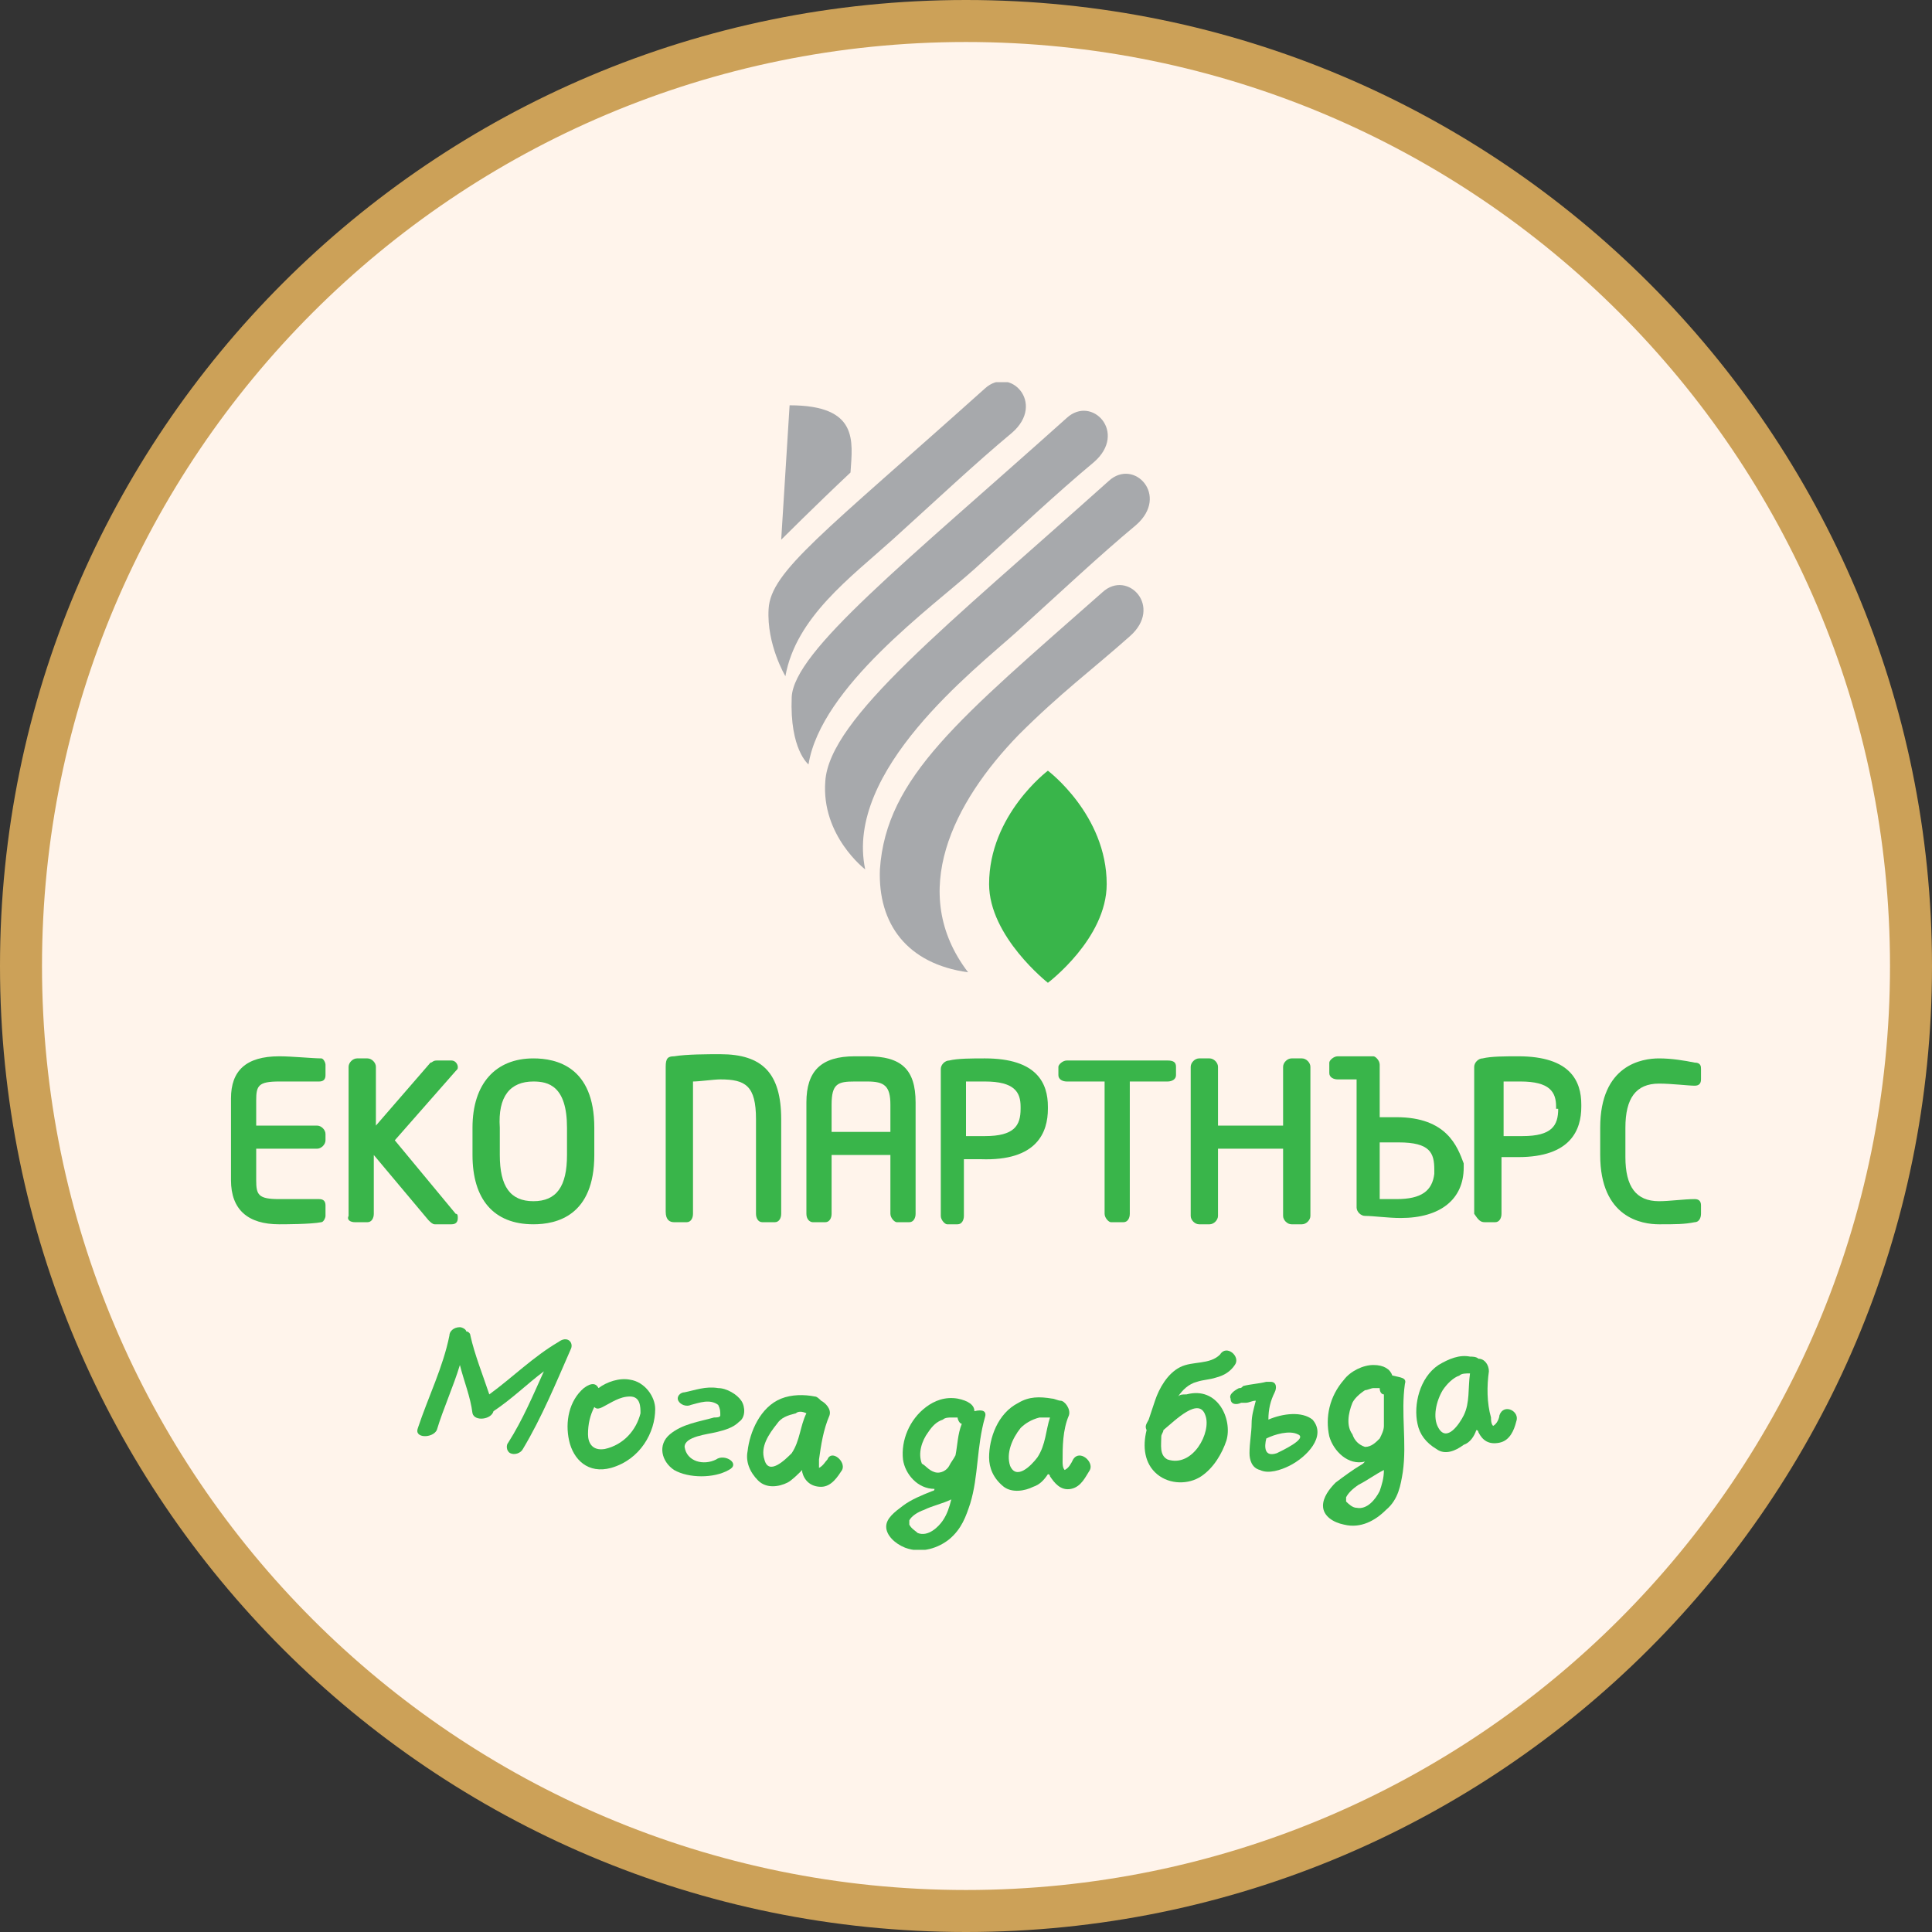
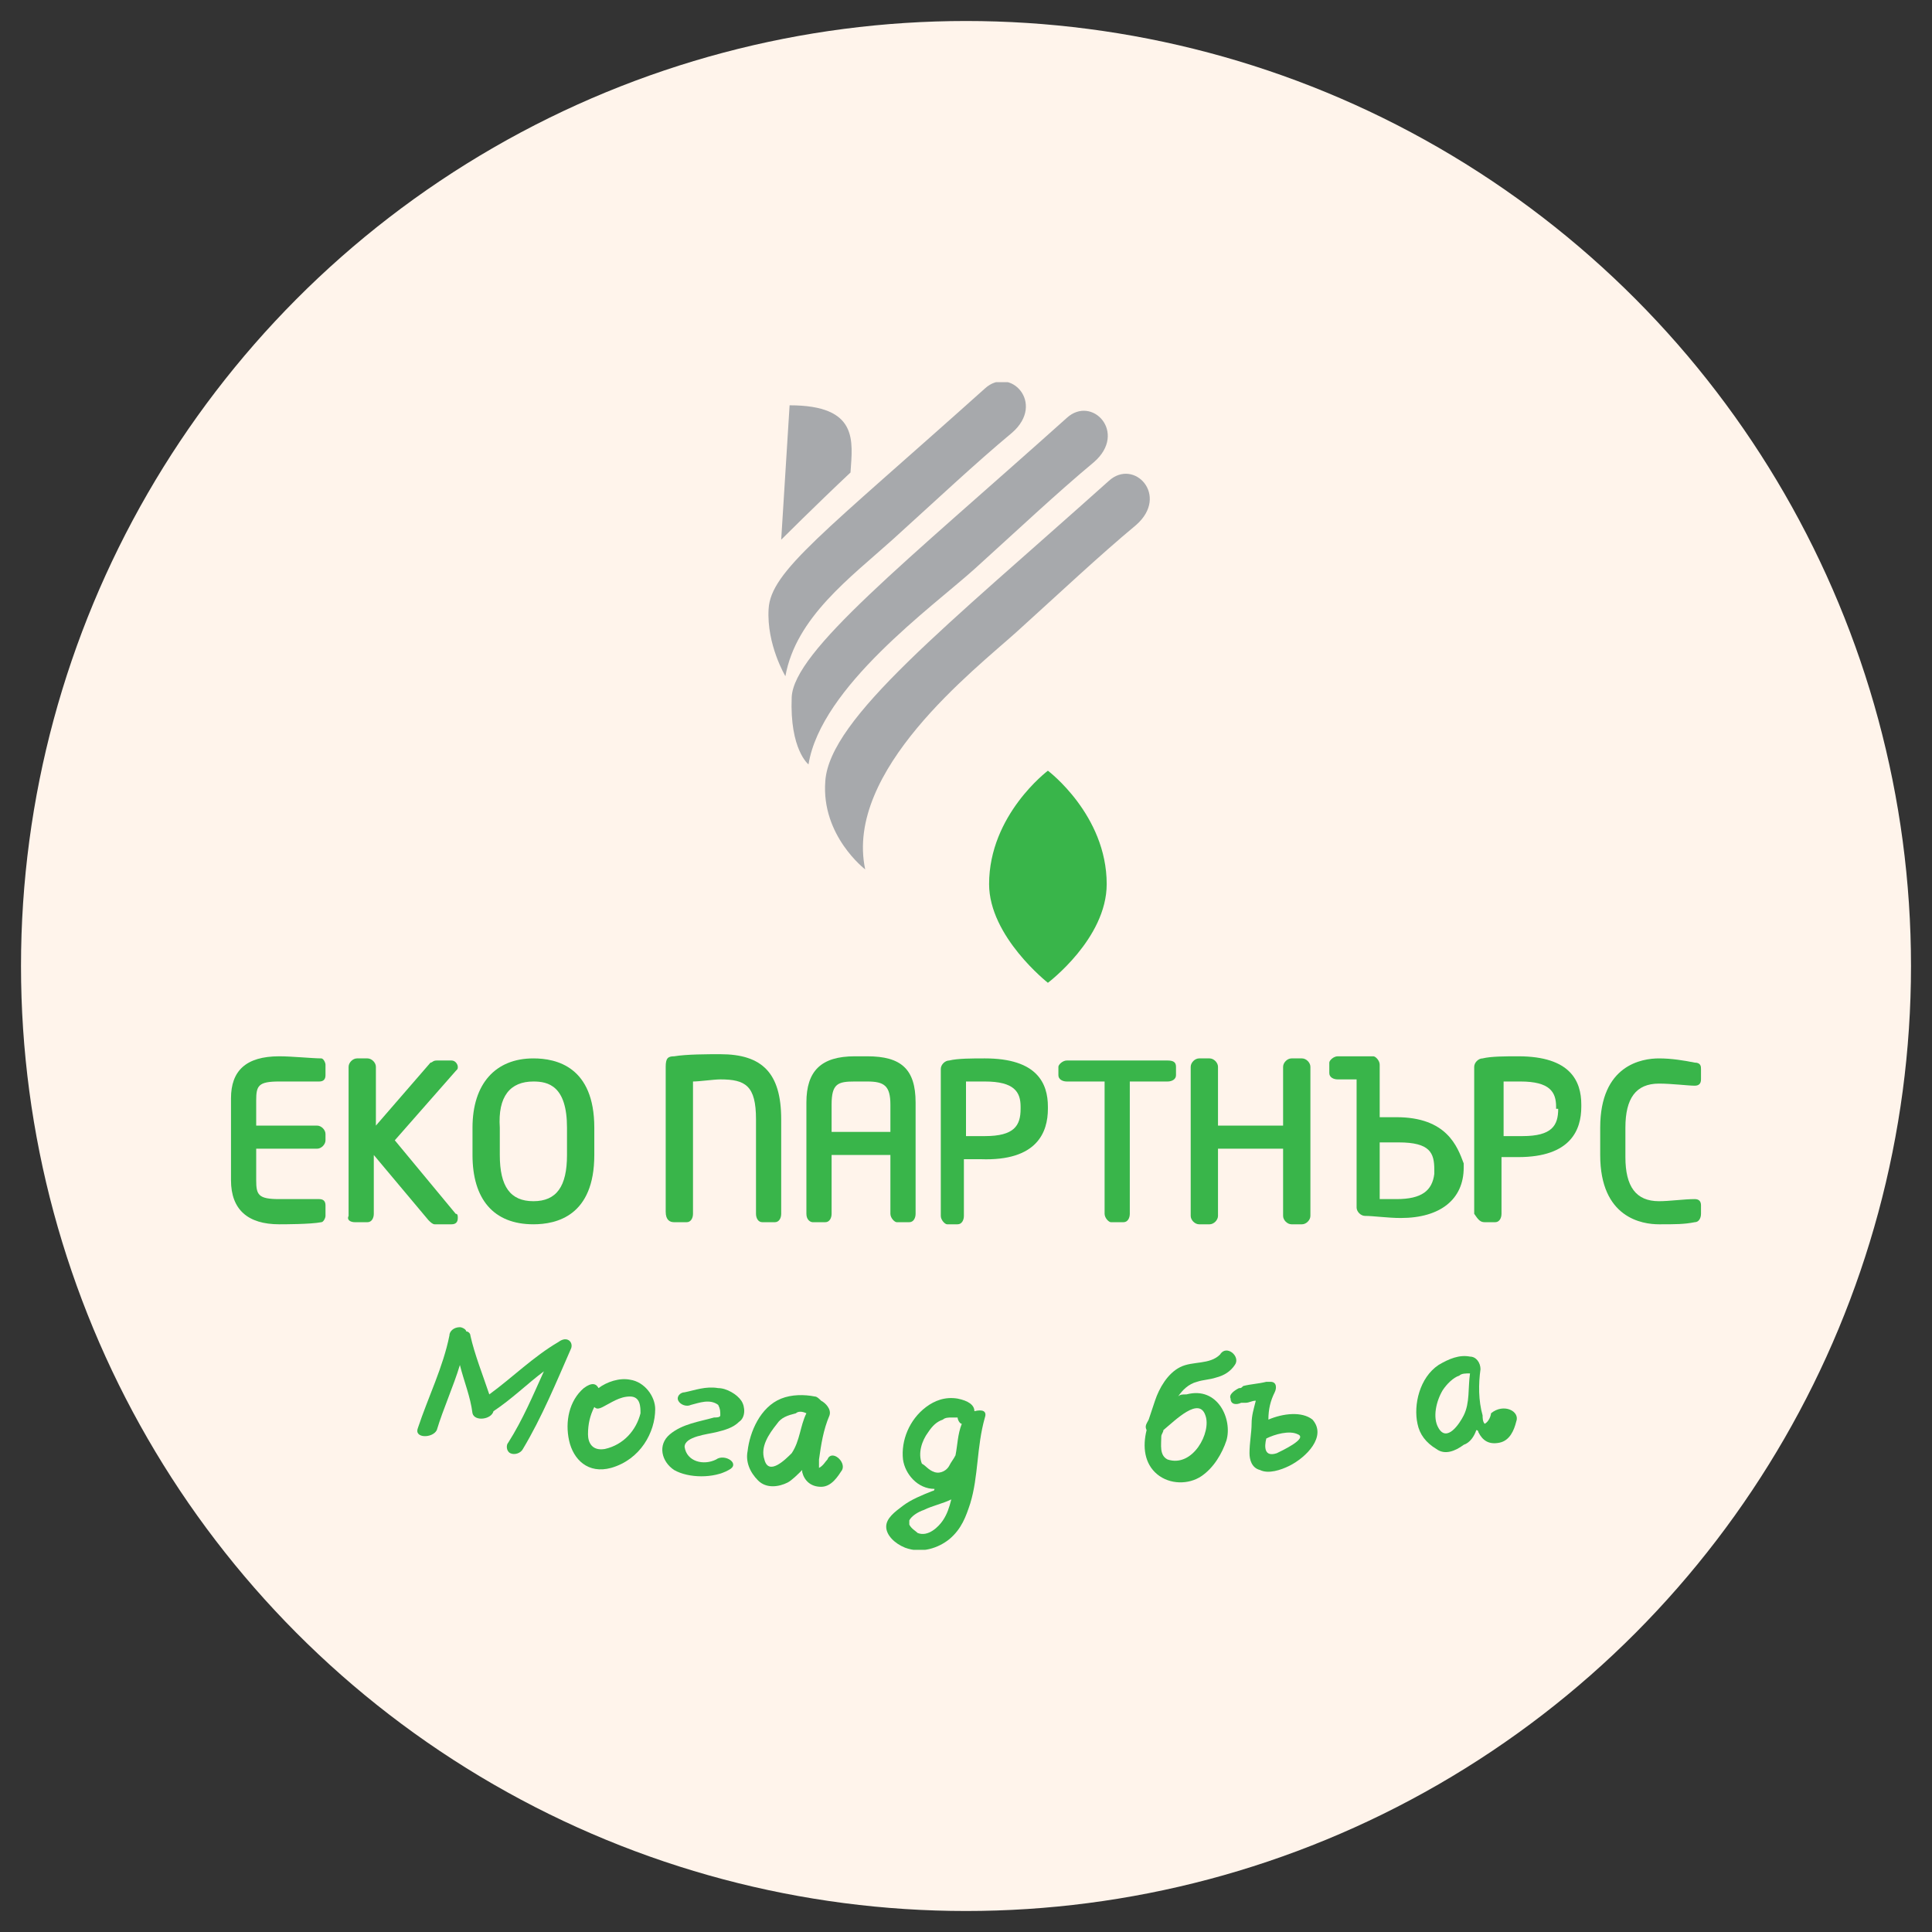
<svg xmlns="http://www.w3.org/2000/svg" xmlns:xlink="http://www.w3.org/1999/xlink" version="1.1" id="Layer_1" x="0px" y="0px" viewBox="0 0 92 92" style="enable-background:new 0 0 92 92;" xml:space="preserve">
  <rect x="0" y="0" width="92" height="92" fill="#333333" stroke="none" />
  <style type="text/css">
	.st0{fill:#FFF4EB;}
	.st1{fill:#CCA158;}
	.st2{clip-path:url(#SVGID_00000120552178093383434620000000747680356530949524_);fill:#39B54A;}
	.st3{clip-path:url(#SVGID_00000120552178093383434620000000747680356530949524_);fill:#A7A9AC;}
</style>
  <g>
    <circle class="st0" cx="46" cy="46" r="45" />
-     <path class="st1" d="M46,2c24.3,0,44,19.7,44,44S70.3,90,46,90S2,70.3,2,46S21.7,2,46,2 M46,0C20.6,0,0,20.6,0,46s20.6,46,46,46   s46-20.6,46-46S71.4,0,46,0L46,0z" />
  </g>
  <g>
    <defs>
      <rect id="SVGID_1_" x="11" y="18.2" width="70" height="55.6" />
    </defs>
    <clipPath id="SVGID_00000025409761491683757580000017731163698808865412_">
      <use xlink:href="#SVGID_1_" style="overflow:visible;" />
    </clipPath>
    <path style="clip-path:url(#SVGID_00000025409761491683757580000017731163698808865412_);fill:#39B54A;" d="M27.2,64.2   c-0.7,1.6-1.4,3.3-2.3,4.8c-0.1,0.2-0.4,0.3-0.6,0.2c-0.2-0.1-0.2-0.4-0.1-0.5c0.7-1.1,1.2-2.3,1.7-3.4c-0.8,0.6-1.5,1.3-2.4,1.9   c-0.1,0.4-0.9,0.5-1,0.1c-0.1-0.8-0.4-1.5-0.6-2.3c-0.3,1-0.8,2.1-1.1,3.1c-0.2,0.4-1.1,0.4-0.9-0.1c0.5-1.5,1.2-2.9,1.5-4.4   c0-0.2,0.2-0.4,0.5-0.4c0.1,0,0.3,0.1,0.3,0.2c0.1,0,0.2,0.1,0.2,0.2c0.2,0.9,0.6,1.9,0.9,2.8c1.1-0.8,2.1-1.8,3.3-2.5   C27,63.6,27.3,63.9,27.2,64.2" />
    <path style="clip-path:url(#SVGID_00000025409761491683757580000017731163698808865412_);fill:#39B54A;" d="M28.3,67   c-0.2,0.4-0.3,0.8-0.3,1.3c0,0.4,0.2,0.8,0.8,0.7c0.9-0.2,1.5-0.9,1.7-1.7c0-0.3,0-0.8-0.5-0.8c-0.5,0-0.9,0.3-1.3,0.5   C28.5,67.1,28.4,67.1,28.3,67 M28.5,66.1c0.4-0.3,1-0.5,1.5-0.4c0.7,0.1,1.2,0.8,1.2,1.4c0,1.1-0.7,2.4-2.1,2.8   c-1.1,0.3-1.8-0.4-2-1.3c-0.2-0.9,0-1.9,0.7-2.5C28.2,65.8,28.4,65.9,28.5,66.1" />
    <path style="clip-path:url(#SVGID_00000025409761491683757580000017731163698808865412_);fill:#39B54A;" d="M32.3,66.7   c-0.1-0.2,0.1-0.4,0.3-0.4c0.5-0.1,1-0.3,1.6-0.2c0.4,0,0.9,0.3,1.1,0.6c0.2,0.3,0.2,0.8-0.1,1c-0.3,0.3-0.7,0.4-1.1,0.5   c-0.4,0.1-1.5,0.2-1.5,0.7c0.1,0.7,0.9,0.9,1.5,0.6c0.4-0.3,1.2,0.2,0.6,0.5c-0.7,0.4-1.9,0.4-2.6,0c-0.6-0.4-0.8-1.2-0.2-1.7   c0.6-0.5,1.4-0.6,2.1-0.8c0.1,0,0.3,0,0.3-0.1c0-0.2,0-0.3-0.1-0.5c-0.4-0.3-0.9-0.1-1.3,0C32.7,67,32.4,66.9,32.3,66.7" />
    <path style="clip-path:url(#SVGID_00000025409761491683757580000017731163698808865412_);fill:#39B54A;" d="M38.4,67.3L38.4,67.3   c-0.2-0.1-0.4-0.1-0.5,0c-0.4,0.1-0.7,0.2-0.9,0.5c-0.4,0.5-0.8,1.1-0.6,1.7c0.2,0.8,1,0,1.3-0.3C38.1,68.6,38.1,67.9,38.4,67.3    M40.1,70c-0.2,0.3-0.5,0.8-1,0.8c-0.5,0-0.8-0.3-0.9-0.7c0,0,0-0.1,0-0.1c-0.2,0.2-0.5,0.5-0.7,0.6c-0.4,0.2-1,0.3-1.4-0.1   c-0.4-0.4-0.6-0.9-0.5-1.4c0.1-0.9,0.6-2.1,1.6-2.5c0.5-0.2,1.1-0.2,1.6-0.1c0.1,0,0.2,0.1,0.3,0.2c0.2,0.1,0.5,0.4,0.4,0.7   c-0.3,0.7-0.4,1.4-0.5,2.1c0,0.1,0,0.3,0,0.4c0.2-0.1,0.3-0.3,0.4-0.4C39.6,69,40.3,69.6,40.1,70" />
    <path style="clip-path:url(#SVGID_00000025409761491683757580000017731163698808865412_);fill:#39B54A;" d="M44.5,70.1   c0.3,0.1,0.6-0.1,0.7-0.3c0.1-0.2,0.2-0.3,0.3-0.5c0.1-0.5,0.1-1,0.3-1.5c-0.1,0-0.2-0.2-0.2-0.3c0,0,0,0-0.1,0c-0.1,0-0.2,0-0.2,0   c-0.1,0-0.3,0-0.4,0.1c-0.3,0.1-0.5,0.3-0.7,0.6c-0.3,0.4-0.5,1-0.3,1.5C44.1,69.8,44.2,70,44.5,70.1 M45.3,71.4   c-0.4,0.2-0.9,0.3-1.3,0.5c-0.3,0.1-0.6,0.3-0.7,0.5c0,0,0,0.1,0,0.2c0.1,0.2,0.3,0.3,0.4,0.4c0.5,0.2,1-0.3,1.2-0.6   C45.1,72.1,45.2,71.8,45.3,71.4 M46.9,67.5c-0.4,1.4-0.3,2.8-0.7,4.1c-0.2,0.6-0.4,1.2-1,1.7c-0.5,0.4-1.3,0.7-2.1,0.4   c-0.5-0.2-0.9-0.6-0.9-1c0-0.4,0.4-0.7,0.8-1c0.4-0.3,0.9-0.5,1.4-0.7c0,0,0.1,0,0.1-0.1c-0.8,0-1.4-0.7-1.5-1.4   c-0.1-0.9,0.3-1.9,1.1-2.5c0.4-0.3,0.9-0.5,1.5-0.4c0.5,0.1,0.8,0.3,0.8,0.6C46.8,67.1,47,67.2,46.9,67.5" />
-     <path style="clip-path:url(#SVGID_00000025409761491683757580000017731163698808865412_);fill:#39B54A;" d="M50,67.5L50,67.5   c-0.2,0-0.4,0-0.5,0c-0.4,0.1-0.7,0.3-0.9,0.5c-0.4,0.5-0.7,1.2-0.5,1.8c0.3,0.7,1,0,1.3-0.4C49.8,68.8,49.8,68.1,50,67.5 M51.9,70   c-0.2,0.3-0.4,0.8-0.9,0.9c-0.5,0.1-0.8-0.3-1-0.6c0,0,0-0.1-0.1-0.1c-0.2,0.3-0.4,0.5-0.7,0.6c-0.4,0.2-1,0.3-1.4,0   c-0.5-0.4-0.7-0.9-0.7-1.4c0-0.9,0.4-2.1,1.4-2.6c0.5-0.3,1-0.3,1.6-0.2c0.1,0,0.3,0.1,0.4,0.1c0.2,0,0.5,0.4,0.4,0.7   c-0.3,0.7-0.3,1.5-0.3,2.2c0,0.1,0,0.3,0.1,0.4c0.2-0.1,0.3-0.3,0.4-0.5C51.4,69,52.1,69.6,51.9,70" />
    <path style="clip-path:url(#SVGID_00000025409761491683757580000017731163698808865412_);fill:#39B54A;" d="M55.4,68.1   c0,0.1-0.1,0.2-0.1,0.3c0,0.4-0.1,0.9,0.3,1.1c1.2,0.4,2.1-1.3,1.8-2.1C57.1,66.5,56,67.6,55.4,68.1 M58.8,65   c-0.2,0.3-0.5,0.5-0.9,0.6c-0.3,0.1-0.6,0.1-0.9,0.2c-0.4,0.1-0.7,0.4-0.9,0.7c0.1-0.1,0.2-0.1,0.4-0.1c1.5-0.4,2.2,1.2,1.9,2.2   c-0.2,0.6-0.6,1.3-1.2,1.7c-0.6,0.4-1.5,0.4-2.1-0.1c-0.6-0.5-0.7-1.3-0.5-2.1c-0.1-0.2,0-0.3,0.1-0.5c0.1-0.3,0.2-0.6,0.3-0.9   c0.2-0.6,0.6-1.3,1.2-1.6c0.6-0.3,1.4-0.1,1.9-0.6C58.4,64,59.1,64.6,58.8,65" />
    <path style="clip-path:url(#SVGID_00000025409761491683757580000017731163698808865412_);fill:#39B54A;" d="M61.8,68.3   c-0.4-0.2-1.1,0-1.5,0.2c-0.1,0.4-0.1,0.9,0.5,0.7C61,69.1,62.3,68.5,61.8,68.3 M61.4,69.8C61,70,60.4,70.2,60,70   c-0.4-0.1-0.5-0.5-0.5-0.8c0-0.5,0.1-1,0.1-1.4c0-0.4,0.1-0.7,0.2-1.1c-0.2,0-0.3,0.1-0.5,0.1c-0.1,0-0.1,0-0.2,0l0,0   c-0.2,0.1-0.5,0.1-0.5-0.2c-0.1-0.2,0.2-0.4,0.4-0.5c0.1,0,0.1,0,0.2-0.1l0,0c0.4-0.1,0.7-0.1,1.1-0.2c0.1,0,0.2,0,0.2,0   c0.3,0,0.3,0.3,0.2,0.5c-0.2,0.4-0.3,0.8-0.3,1.3c0.7-0.3,1.6-0.4,2.1,0C63.2,68.4,62.2,69.4,61.4,69.8" />
-     <path style="clip-path:url(#SVGID_00000025409761491683757580000017731163698808865412_);fill:#39B54A;" d="M65,68.9   c0.3,0,0.5-0.2,0.7-0.4c0.1-0.2,0.2-0.4,0.2-0.6c0-0.5,0-1,0-1.5c-0.1,0-0.2-0.1-0.2-0.3c0,0-0.1,0-0.1,0c-0.1,0-0.2,0-0.2,0   c-0.1,0-0.3,0.1-0.4,0.1c-0.3,0.2-0.5,0.4-0.6,0.6c-0.2,0.5-0.3,1.1,0,1.5C64.5,68.6,64.7,68.8,65,68.9 M65.9,70   c-0.4,0.2-0.8,0.5-1.2,0.7c-0.3,0.2-0.5,0.4-0.6,0.6c0,0,0,0.1,0,0.2c0.1,0.1,0.3,0.3,0.5,0.3c0.5,0.1,0.9-0.4,1.1-0.8   C65.8,70.7,65.9,70.4,65.9,70 M66.9,65.9c-0.2,1.4,0.1,2.8-0.1,4.2c-0.1,0.6-0.2,1.3-0.8,1.8c-0.5,0.5-1.2,0.9-2,0.7   c-0.5-0.1-1-0.4-1-0.9c0-0.4,0.3-0.8,0.6-1.1c0.4-0.3,0.8-0.6,1.3-0.9c0,0,0.1-0.1,0.1-0.1c-0.8,0.2-1.5-0.5-1.7-1.2   c-0.2-0.9,0-1.9,0.7-2.7c0.3-0.4,0.9-0.7,1.4-0.7c0.5,0,0.8,0.2,0.9,0.5C66.7,65.6,67,65.6,66.9,65.9" />
-     <path style="clip-path:url(#SVGID_00000025409761491683757580000017731163698808865412_);fill:#39B54A;" d="M70,65.4L70,65.4   c-0.2,0-0.4,0-0.5,0.1c-0.3,0.1-0.6,0.4-0.8,0.7c-0.3,0.5-0.5,1.3-0.2,1.8c0.4,0.7,1-0.2,1.2-0.6C70,66.8,69.9,66.1,70,65.4    M72.2,67.7c-0.1,0.4-0.3,0.9-0.8,1c-0.5,0.1-0.8-0.1-1-0.5c0,0,0-0.1-0.1-0.1c-0.1,0.3-0.3,0.6-0.6,0.7c-0.4,0.3-0.9,0.5-1.3,0.2   c-0.5-0.3-0.8-0.7-0.9-1.2c-0.2-0.9,0.1-2.2,1-2.8c0.5-0.3,1-0.5,1.5-0.4c0.1,0,0.3,0,0.4,0.1c0.3,0,0.5,0.3,0.5,0.6   c-0.1,0.7-0.1,1.5,0.1,2.2c0,0.1,0,0.3,0.1,0.4c0.2-0.1,0.3-0.4,0.3-0.5C71.6,66.8,72.4,67.2,72.2,67.7" />
+     <path style="clip-path:url(#SVGID_00000025409761491683757580000017731163698808865412_);fill:#39B54A;" d="M70,65.4L70,65.4   c-0.2,0-0.4,0-0.5,0.1c-0.3,0.1-0.6,0.4-0.8,0.7c-0.3,0.5-0.5,1.3-0.2,1.8c0.4,0.7,1-0.2,1.2-0.6C70,66.8,69.9,66.1,70,65.4    M72.2,67.7c-0.1,0.4-0.3,0.9-0.8,1c-0.5,0.1-0.8-0.1-1-0.5c0,0,0-0.1-0.1-0.1c-0.1,0.3-0.3,0.6-0.6,0.7c-0.4,0.3-0.9,0.5-1.3,0.2   c-0.5-0.3-0.8-0.7-0.9-1.2c-0.2-0.9,0.1-2.2,1-2.8c0.5-0.3,1-0.5,1.5-0.4c0.3,0,0.5,0.3,0.5,0.6   c-0.1,0.7-0.1,1.5,0.1,2.2c0,0.1,0,0.3,0.1,0.4c0.2-0.1,0.3-0.4,0.3-0.5C71.6,66.8,72.4,67.2,72.2,67.7" />
    <path style="clip-path:url(#SVGID_00000025409761491683757580000017731163698808865412_);fill:#39B54A;" d="M49.9,36.7   c0,0-2.8,2.1-2.8,5.4c0,2.5,2.8,4.7,2.8,4.7s2.8-2.1,2.8-4.7C52.7,38.8,49.9,36.7,49.9,36.7" />
    <path style="clip-path:url(#SVGID_00000025409761491683757580000017731163698808865412_);fill:#A7A9AC;" d="M38.5,36.4   c0,0-0.9-0.7-0.8-3.2c0.1-2.2,5.4-6.4,13.1-13.3c1.2-1.1,2.9,0.7,1.3,2.1c-1.8,1.5-3.6,3.2-5.7,5.1C44.4,28.9,39.1,32.7,38.5,36.4" />
-     <path style="clip-path:url(#SVGID_00000025409761491683757580000017731163698808865412_);fill:#A7A9AC;" d="M46.1,46.3   c-2.9-0.4-4.3-2.3-4.2-4.9c0.3-4.4,3.8-7.2,10.6-13.2c1.2-1.1,2.9,0.7,1.3,2.1C52,31.9,50.5,33,48.5,35   C45.4,38.2,43.2,42.5,46.1,46.3" />
    <path style="clip-path:url(#SVGID_00000025409761491683757580000017731163698808865412_);fill:#A7A9AC;" d="M41.2,41.4   c0,0-2.1-1.6-1.9-4.2c0.2-3,5.8-7.4,13.5-14.3c1.2-1.1,2.9,0.7,1.3,2.1c-1.8,1.5-3.6,3.2-5.7,5.1C46.4,31.9,40.2,36.7,41.2,41.4" />
    <path style="clip-path:url(#SVGID_00000025409761491683757580000017731163698808865412_);fill:#A7A9AC;" d="M37.4,32.2   c0,0-0.9-1.5-0.8-3.2c0.1-1.8,2.6-3.6,10.3-10.5c1.2-1.1,2.9,0.7,1.3,2.1c-1.8,1.5-3.6,3.2-5.7,5.1C40.5,27.5,37.9,29.4,37.4,32.2" />
    <path style="clip-path:url(#SVGID_00000025409761491683757580000017731163698808865412_);fill:#A7A9AC;" d="M37.6,19.3l-0.4,6.4   c0,0,1.6-1.6,3.3-3.2C40.6,21,40.9,19.3,37.6,19.3" />
    <path style="clip-path:url(#SVGID_00000025409761491683757580000017731163698808865412_);fill:#39B54A;" d="M13.3,58.3   c0.2,0,1.5,0,2-0.1c0.1,0,0.2-0.2,0.2-0.3v-0.5c0-0.2-0.1-0.3-0.3-0.3h-1.9c-1,0-1.1-0.2-1.1-0.9v-1.5h2.9c0.2,0,0.4-0.2,0.4-0.4   V54c0-0.2-0.2-0.4-0.4-0.4h-2.9v-1.2c0-0.7,0.1-0.9,1.1-0.9h1.9c0.2,0,0.3-0.1,0.3-0.3v-0.5c0-0.1-0.1-0.3-0.2-0.3   c-0.4,0-1.4-0.1-2-0.1c-1.6,0-2.3,0.7-2.3,2v3.9C11,57.6,11.8,58.3,13.3,58.3" />
    <path style="clip-path:url(#SVGID_00000025409761491683757580000017731163698808865412_);fill:#39B54A;" d="M16.9,58.2h0.6   c0.2,0,0.3-0.2,0.3-0.4V55l2.6,3.1c0.1,0.1,0.2,0.2,0.3,0.2h0.8c0.2,0,0.3-0.1,0.3-0.3c0-0.1,0-0.2-0.1-0.2l-2.9-3.5l2.9-3.3   c0.1-0.1,0.1-0.1,0.1-0.2c0-0.1-0.1-0.3-0.3-0.3h-0.7c-0.2,0-0.2,0.1-0.3,0.1l-2.6,3v-2.8c0-0.2-0.2-0.4-0.4-0.4h-0.5   c-0.2,0-0.4,0.2-0.4,0.4v7.1C16.5,58.1,16.7,58.2,16.9,58.2" />
    <path style="clip-path:url(#SVGID_00000025409761491683757580000017731163698808865412_);fill:#39B54A;" d="M25.4,51.5   c0.7,0,1.6,0.2,1.6,2.2V55c0,1.5-0.5,2.2-1.6,2.2c-1.1,0-1.6-0.7-1.6-2.2v-1.3C23.7,52.2,24.3,51.5,25.4,51.5 M25.4,58.3   c1.1,0,2.9-0.4,2.9-3.3v-1.3c0-2.9-1.8-3.3-2.9-3.3c-1.8,0-2.9,1.2-2.9,3.3V55C22.5,57.1,23.5,58.3,25.4,58.3" />
    <path style="clip-path:url(#SVGID_00000025409761491683757580000017731163698808865412_);fill:#39B54A;" d="M32.1,58.2h0.6   c0.2,0,0.3-0.2,0.3-0.4v-6.3c0.3,0,1-0.1,1.3-0.1c1.2,0,1.7,0.3,1.7,1.9v4.5c0,0.2,0.1,0.4,0.3,0.4h0.6c0.2,0,0.3-0.2,0.3-0.4v-4.5   c0-2.2-0.9-3.1-2.9-3.1c-0.6,0-1.6,0-2.2,0.1c-0.3,0-0.4,0.1-0.4,0.5v6.9C31.7,58.1,31.9,58.2,32.1,58.2" />
    <path style="clip-path:url(#SVGID_00000025409761491683757580000017731163698808865412_);fill:#39B54A;" d="M40.7,51.5h0.6   c0.8,0,1.1,0.2,1.1,1.1v1.3h-2.8v-1.3C39.6,51.6,39.9,51.5,40.7,51.5 M38.7,58.2h0.6c0.2,0,0.3-0.2,0.3-0.4v-2.8h2.8v2.8   c0,0.2,0.2,0.4,0.3,0.4h0.6c0.2,0,0.3-0.2,0.3-0.4v-5.3c0-1.6-0.7-2.2-2.3-2.2h-0.6c-1.6,0-2.3,0.7-2.3,2.2v5.3   C38.4,58.1,38.6,58.2,38.7,58.2" />
    <path style="clip-path:url(#SVGID_00000025409761491683757580000017731163698808865412_);fill:#39B54A;" d="M46.1,51.5   c0.2,0,0.6,0,0.8,0c1.4,0,1.7,0.5,1.7,1.2v0.1c0,0.8-0.3,1.3-1.7,1.3c-0.2,0-0.5,0-0.8,0l-0.1,0V51.5z M49.9,52.8v-0.1   c0-1.1-0.5-2.3-3-2.3c-0.6,0-1.3,0-1.7,0.1c-0.2,0-0.4,0.2-0.4,0.4v7c0,0.2,0.2,0.4,0.3,0.4h0.5c0.2,0,0.3-0.2,0.3-0.4v-2.7   c0.3,0,0.6,0,0.8,0C49.4,55.3,49.9,53.9,49.9,52.8" />
    <path style="clip-path:url(#SVGID_00000025409761491683757580000017731163698808865412_);fill:#39B54A;" d="M56,51.2v-0.4   c0-0.2-0.1-0.3-0.4-0.3h-4.8c-0.2,0-0.4,0.2-0.4,0.3v0.4c0,0.2,0.2,0.3,0.4,0.3h1.8v6.3c0,0.2,0.2,0.4,0.3,0.4h0.6   c0.2,0,0.3-0.2,0.3-0.4v-6.3h1.8C55.8,51.5,56,51.4,56,51.2" />
    <path style="clip-path:url(#SVGID_00000025409761491683757580000017731163698808865412_);fill:#39B54A;" d="M62,50.4h-0.5   c-0.2,0-0.4,0.2-0.4,0.4v2.8H58v-2.8c0-0.2-0.2-0.4-0.4-0.4h-0.5c-0.2,0-0.4,0.2-0.4,0.4v7.1c0,0.2,0.2,0.4,0.4,0.4h0.5   c0.2,0,0.4-0.2,0.4-0.4v-3.2h3.1v3.2c0,0.2,0.2,0.4,0.4,0.4H62c0.2,0,0.4-0.2,0.4-0.4v-7.1C62.4,50.6,62.2,50.4,62,50.4" />
    <path style="clip-path:url(#SVGID_00000025409761491683757580000017731163698808865412_);fill:#39B54A;" d="M66.5,57.1   c-0.3,0-0.6,0-0.8,0v-2.7l0.1,0c0.3,0,0.6,0,0.8,0c1.5,0,1.7,0.5,1.7,1.3v0.2C68.2,56.7,67.7,57.1,66.5,57.1 M66.5,53.2   c-0.3,0-0.6,0-0.8,0v-2.5c0-0.2-0.2-0.4-0.3-0.4h-1.7c-0.2,0-0.4,0.2-0.4,0.3v0.5c0,0.2,0.2,0.3,0.4,0.3h0.9v6.1   c0,0.2,0.2,0.4,0.4,0.4c0.4,0,1.1,0.1,1.7,0.1c1.9,0,3-0.9,3-2.4v-0.2C69.4,54.6,68.9,53.2,66.5,53.2" />
    <path style="clip-path:url(#SVGID_00000025409761491683757580000017731163698808865412_);fill:#39B54A;" d="M74.2,52.8   c0,0.8-0.3,1.3-1.7,1.3c-0.2,0-0.5,0-0.8,0l-0.1,0v-2.6c0.2,0,0.6,0,0.8,0c1.4,0,1.7,0.5,1.7,1.2V52.8z M70.7,58.2h0.5   c0.2,0,0.3-0.2,0.3-0.4v-2.7c0.3,0,0.6,0,0.8,0c2.5,0,3-1.3,3-2.4v-0.1c0-1.1-0.5-2.3-3-2.3c-0.6,0-1.3,0-1.7,0.1   c-0.2,0-0.4,0.2-0.4,0.4v7C70.4,58.1,70.5,58.2,70.7,58.2" />
    <path style="clip-path:url(#SVGID_00000025409761491683757580000017731163698808865412_);fill:#39B54A;" d="M80.7,57.1L80.7,57.1   c-0.5,0-1.2,0.1-1.7,0.1c-1.1,0-1.6-0.7-1.6-2.1v-1.4c0-1.4,0.5-2.1,1.6-2.1c0.6,0,1.4,0.1,1.7,0.1h0c0.2,0,0.3-0.1,0.3-0.3v-0.5   c0-0.1,0-0.3-0.3-0.3c-0.5-0.1-1.1-0.2-1.7-0.2c-0.8,0-2.8,0.3-2.8,3.3V55c0,3,2,3.3,2.8,3.3c0.8,0,1.2,0,1.7-0.1   c0.2,0,0.3-0.2,0.3-0.4v-0.4C81,57.2,80.9,57.1,80.7,57.1" />
  </g>
</svg>